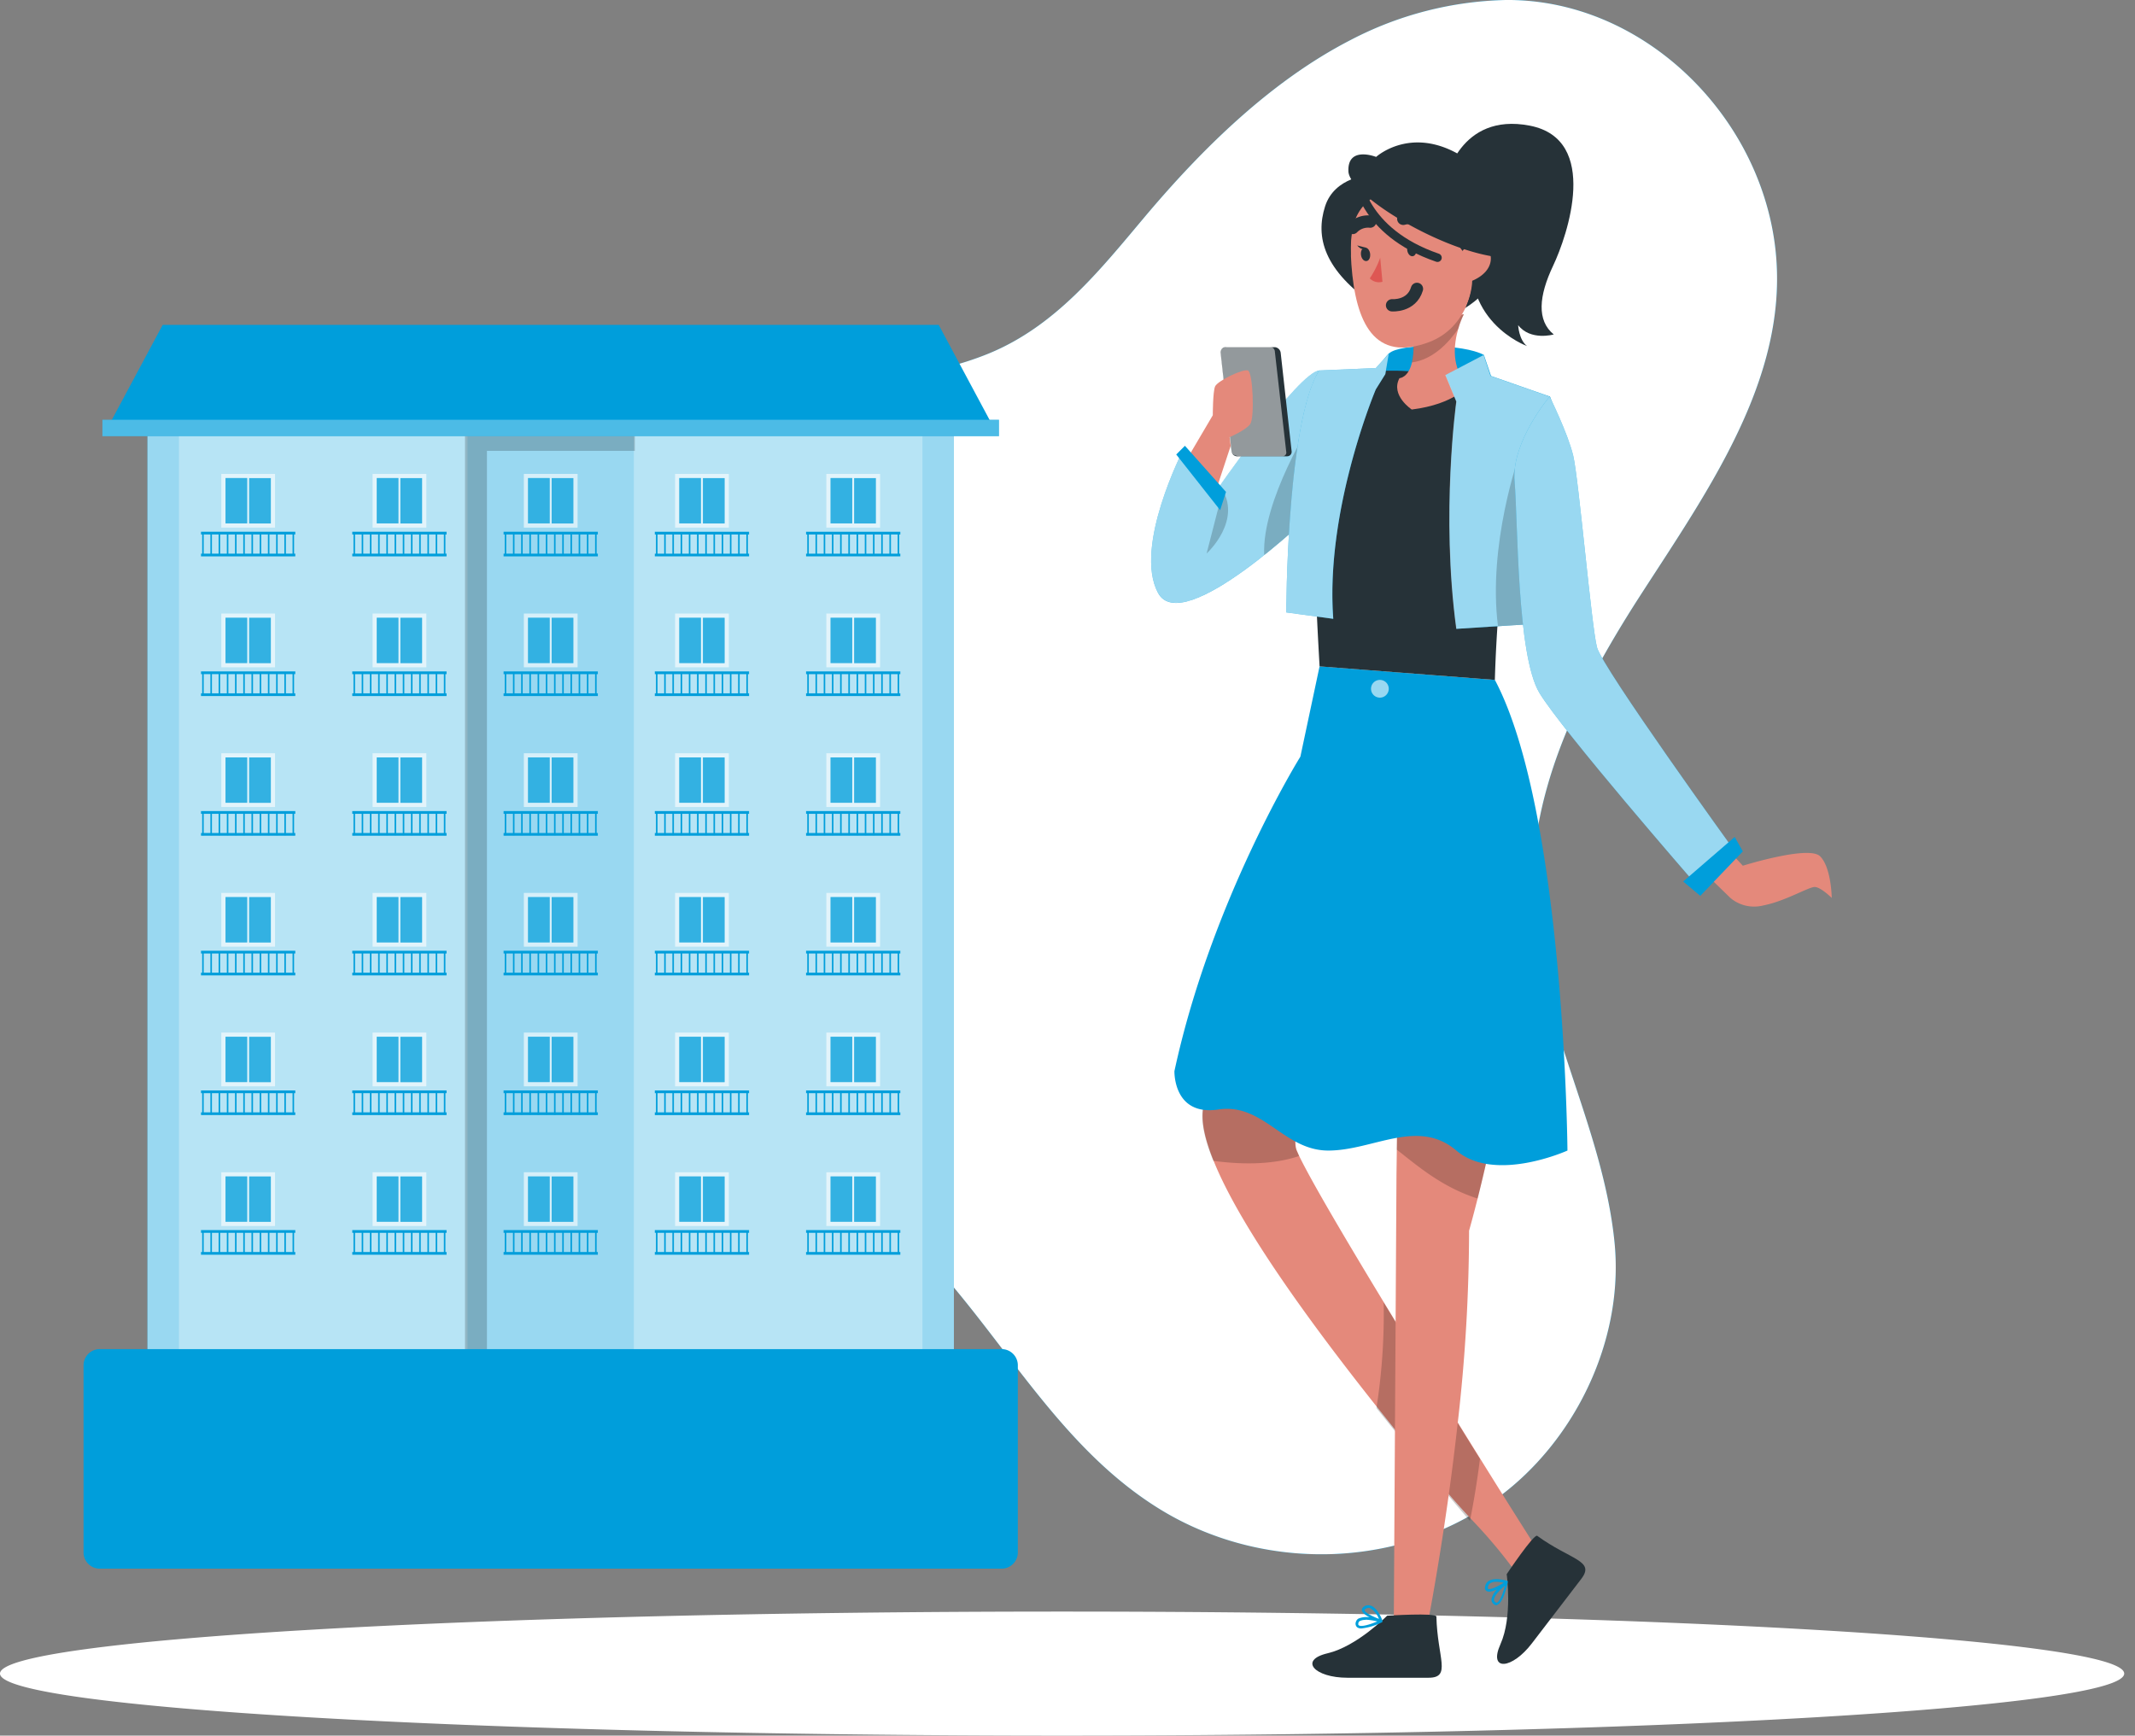
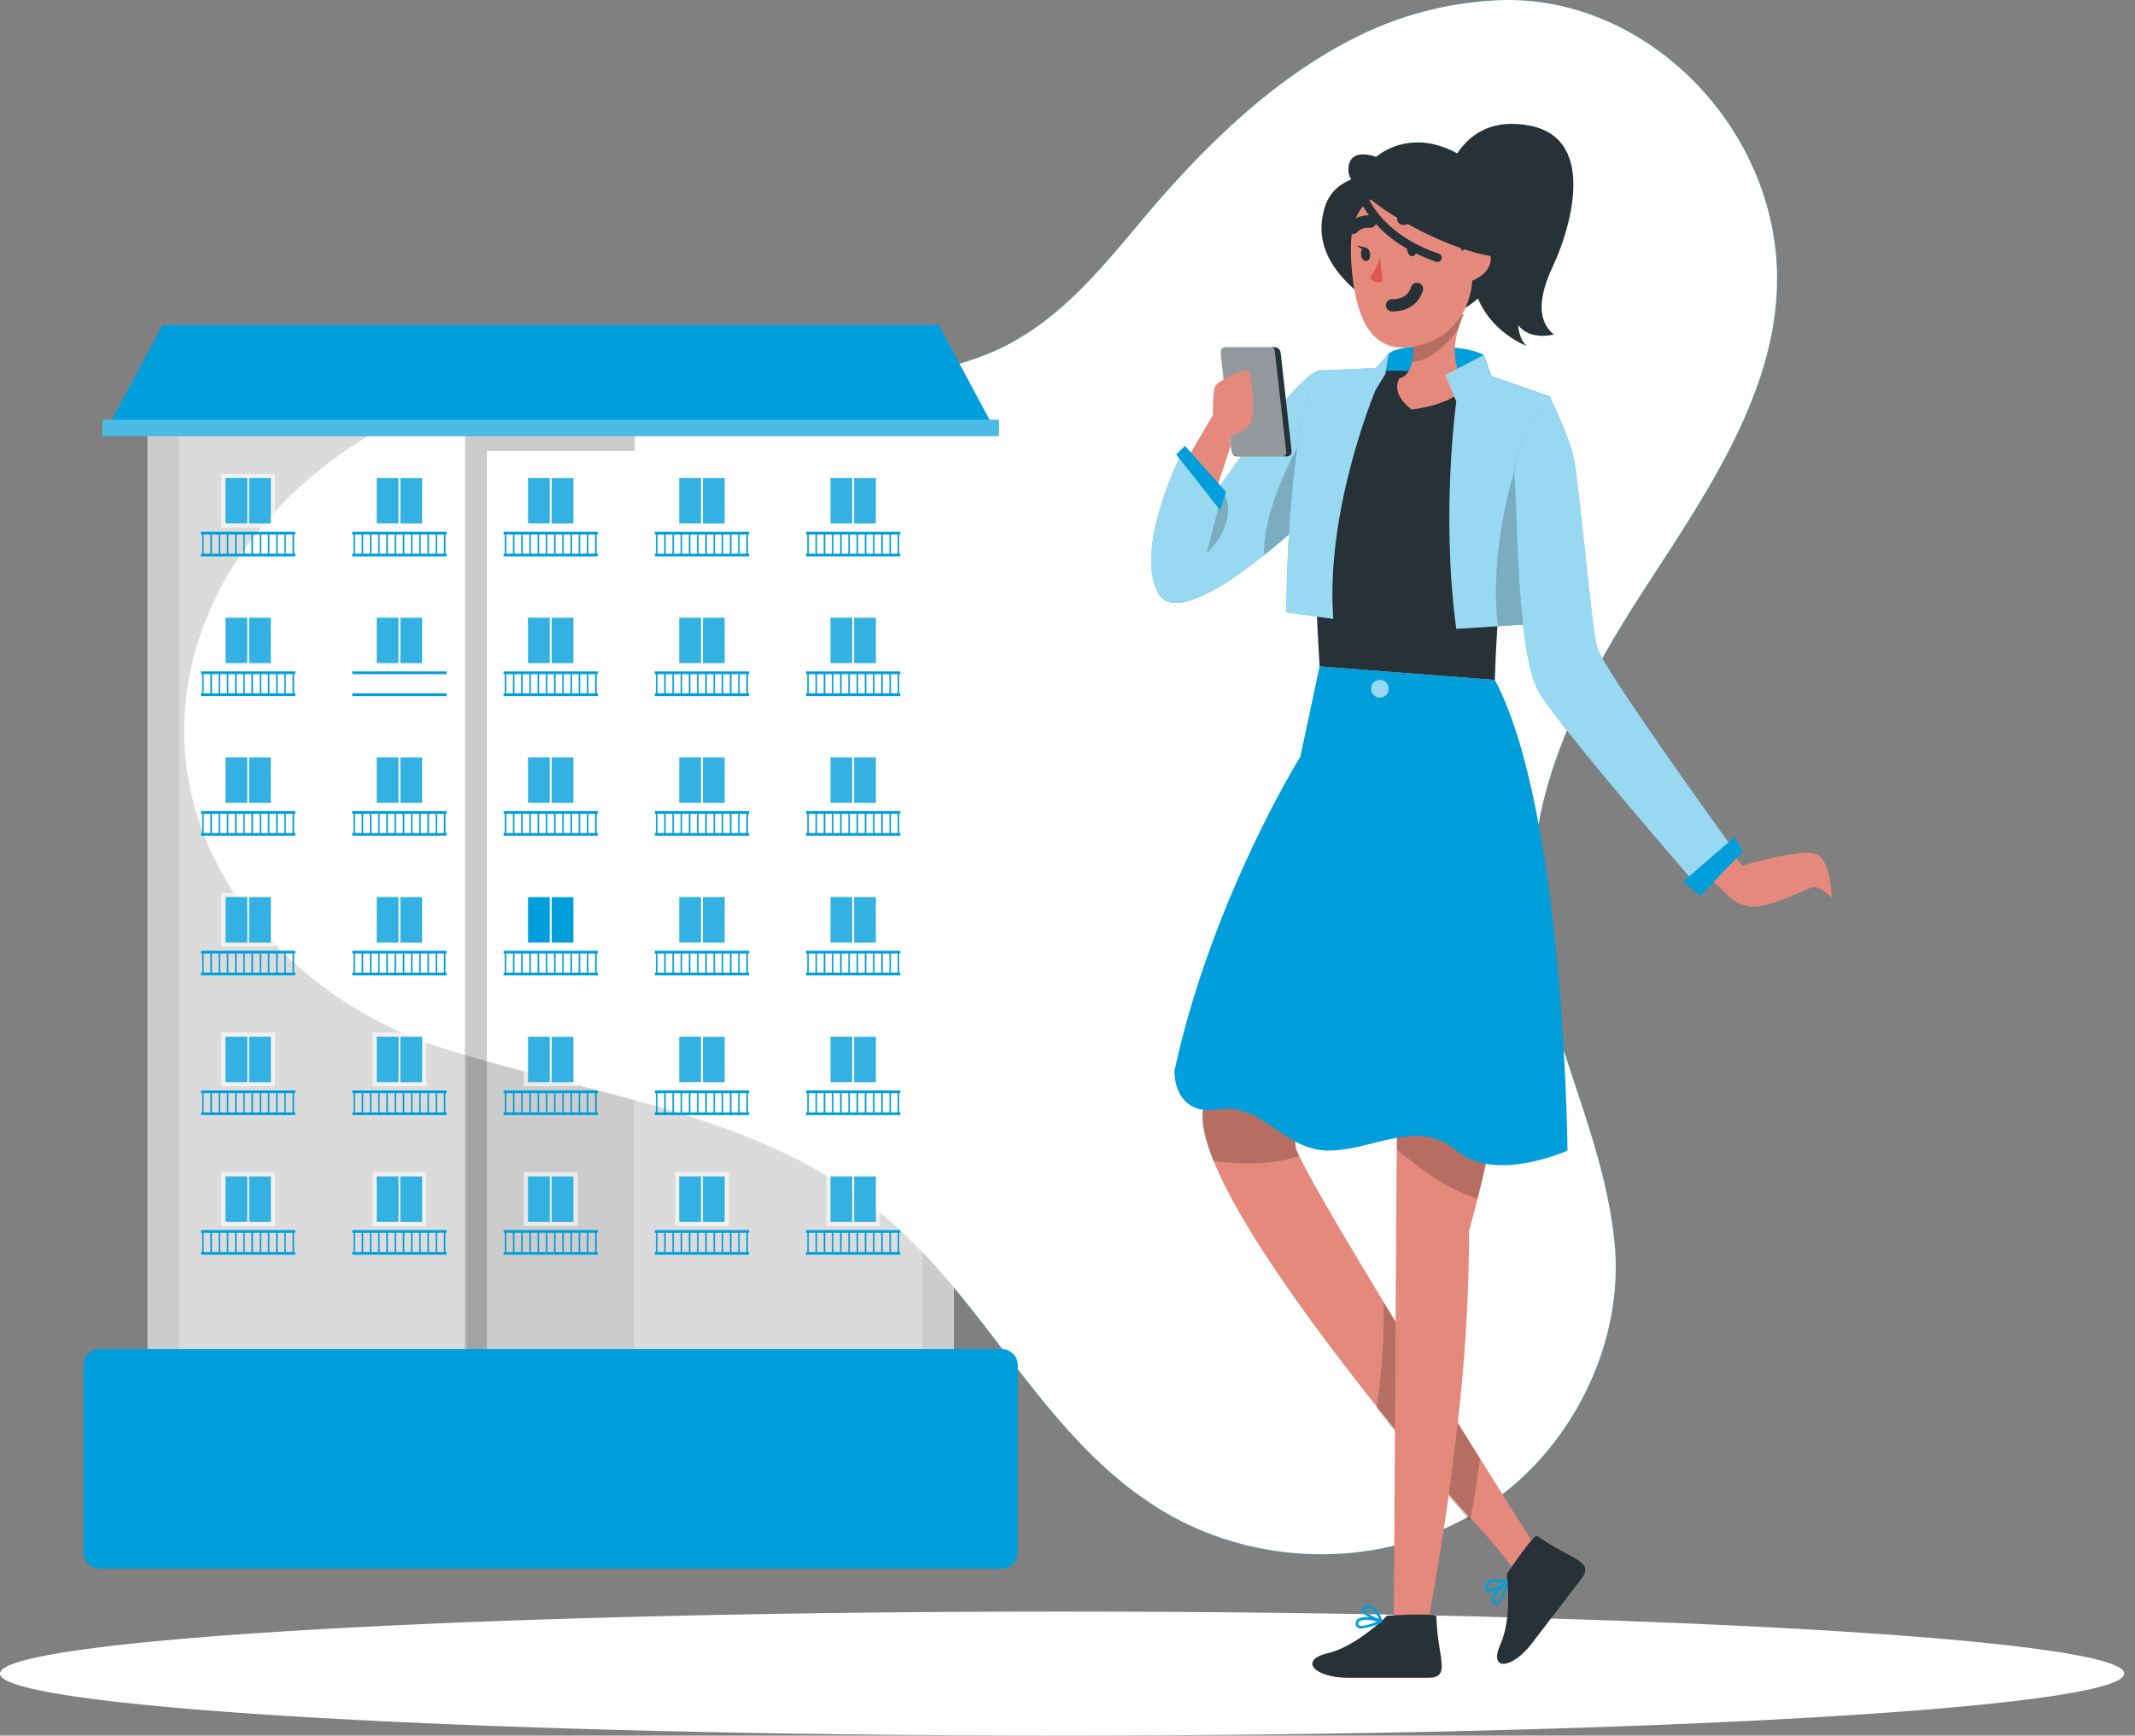
<svg xmlns="http://www.w3.org/2000/svg" width="123" height="100" fill="none">
  <rect width="100%" height="100%" fill="#808080" stroke="none" />
  <path d="M86.751 0c6.628-.056 12.517 4.69 14.707 10.816 3.178 8.89-2.525 16.6-7.107 23.725-3.434 5.365-6.454 11.384-6.025 17.916.433 6.627 4.033 12.542 4.69 19.131.52 5.226-1.894 10.651-5.864 14.025-5.617 4.775-14.053 5.185-20.292 1.366-6.858-4.197-10.023-12.13-16.167-17.108-7.259-5.885-16.802-6.75-25.402-9.552-7.732-2.525-14.517-9.408-14.675-17.894-.132-7.754 5.03-14.347 11.64-17.894 7.371-3.954 15.778-2.77 23.779-2.607 3.575.073 7.504-.148 10.944-1.562 3.825-1.578 6.356-4.753 8.937-7.826C69.226 8.597 73.2 4.674 77.82 2.3A20.226 20.226 0 0186.751 0z" fill="#009EDB" />
  <path d="M86.751 0c6.628-.056 12.517 4.69 14.707 10.816 3.178 8.89-2.525 16.6-7.107 23.725-3.434 5.365-6.454 11.384-6.025 17.916.433 6.627 4.033 12.542 4.69 19.131.52 5.226-1.894 10.651-5.864 14.025-5.617 4.775-14.053 5.185-20.292 1.366-6.858-4.197-10.023-12.13-16.167-17.108-7.259-5.885-16.802-6.75-25.402-9.552-7.732-2.525-14.517-9.408-14.675-17.894-.132-7.754 5.03-14.347 11.64-17.894 7.371-3.954 15.778-2.77 23.779-2.607 3.575.073 7.504-.148 10.944-1.562 3.825-1.578 6.356-4.753 8.937-7.826C69.226 8.597 73.2 4.674 77.82 2.3A20.226 20.226 0 0186.751 0zM61.189 100c33.794 0 61.189-1.6 61.189-3.573 0-1.973-27.395-3.572-61.189-3.572S0 94.455 0 96.427C0 98.4 27.395 100 61.189 100z" fill="#fff" />
-   <path d="M54.956 22.801H8.496v60.192h46.46V22.801z" fill="#009EDB" />
  <path opacity=".6" d="M54.956 22.801H8.496v60.192h46.46V22.801z" fill="#fff" />
  <path opacity=".3" d="M26.933 22.716H10.31v56.49h16.622v-56.49zm26.209 0H36.519v56.49h16.623v-56.49z" fill="#fff" />
  <path opacity=".6" d="M50.702 27.305h-3.096V30.4h3.096v-3.096z" fill="#fff" />
  <path d="M49.099 27.544h-1.25v2.613h1.25v-2.613zm1.36.004h-1.25v2.613h1.25v-2.613z" fill="#009EDB" />
  <path opacity=".2" d="M49.099 27.544h-1.25v2.613h1.25v-2.613zm1.361.004h-1.25v2.613h1.25v-2.613z" fill="#fff" />
  <path d="M46.596 30.716h-.088v1.313h.088v-1.313zm.474 0h-.089v1.313h.088v-1.313zm.473 0h-.088v1.313h.088v-1.313zm.473 0h-.088v1.313h.088v-1.313zm.474 0h-.09v1.313h.089v-1.313zm.473 0h-.089v1.313h.089v-1.313zm.474 0h-.089v1.313h.089v-1.313zm.473 0h-.089v1.313h.089v-1.313zm.473 0h-.088v1.313h.088v-1.313zm.474 0h-.088v1.313h.088v-1.313zm.473 0h-.088v1.313h.088v-1.313zm.474 0h-.089v1.313h.089v-1.313z" fill="#009EDB" />
  <path d="M51.87 30.637h-5.431v.158h5.43v-.158zm0 1.263h-5.431v.157h5.43V31.9z" fill="#009EDB" />
  <path opacity=".6" d="M50.702 35.352h-3.096v3.096h3.096v-3.096z" fill="#fff" />
  <path d="M49.099 35.592h-1.25v2.613h1.25v-2.613zm1.36.003h-1.25v2.613h1.25v-2.613z" fill="#009EDB" />
  <path opacity=".2" d="M49.099 35.592h-1.25v2.613h1.25v-2.613zm1.361.003h-1.25v2.613h1.25v-2.613z" fill="#fff" />
  <path d="M46.596 38.764h-.088v1.313h.088v-1.313zm.474 0h-.089v1.313h.088v-1.313zm.473 0h-.088v1.313h.088v-1.313zm.473 0h-.088v1.313h.088v-1.313zm.474 0h-.09v1.313h.089v-1.313zm.473 0h-.089v1.313h.089v-1.313zm.474 0h-.089v1.313h.089v-1.313zm.473 0h-.089v1.313h.089v-1.313zm.473 0h-.088v1.313h.088v-1.313zm.474 0h-.088v1.313h.088v-1.313zm.473 0h-.088v1.313h.088v-1.313zm.474 0h-.089v1.313h.089v-1.313z" fill="#009EDB" />
  <path d="M51.87 38.685h-5.431v.158h5.43v-.158zm0 1.262h-5.431v.158h5.43v-.158z" fill="#009EDB" />
  <path opacity=".6" d="M50.702 43.4h-3.096v3.096h3.096V43.4z" fill="#fff" />
  <path d="M49.099 43.64h-1.25v2.613h1.25V43.64zm1.36.003h-1.25v2.613h1.25v-2.613z" fill="#009EDB" />
  <path opacity=".2" d="M49.099 43.64h-1.25v2.613h1.25V43.64zm1.361.003h-1.25v2.613h1.25v-2.613z" fill="#fff" />
  <path d="M46.596 46.811h-.088v1.313h.088V46.81zm.474 0h-.089v1.313h.088V46.81zm.473 0h-.088v1.313h.088V46.81zm.473 0h-.088v1.313h.088V46.81zm.474 0h-.09v1.313h.089V46.81zm.473 0h-.089v1.313h.089V46.81zm.474 0h-.089v1.313h.089V46.81zm.473 0h-.089v1.313h.089V46.81zm.473 0h-.088v1.313h.088V46.81zm.474 0h-.088v1.313h.088V46.81zm.473 0h-.088v1.313h.088V46.81zm.474 0h-.089v1.313h.089V46.81z" fill="#009EDB" />
  <path d="M51.87 46.732h-5.431v.158h5.43v-.158zm0 1.263h-5.431v.157h5.43v-.157z" fill="#009EDB" />
  <path opacity=".6" d="M50.702 51.447h-3.096v3.096h3.096v-3.096z" fill="#fff" />
  <path d="M49.099 51.687h-1.25V54.3h1.25v-2.613zm1.36.003h-1.25v2.613h1.25V51.69z" fill="#009EDB" />
  <path opacity=".2" d="M49.099 51.687h-1.25V54.3h1.25v-2.613zm1.361.003h-1.25v2.613h1.25V51.69z" fill="#fff" />
  <path d="M46.596 54.859h-.088v1.313h.088v-1.313zm.474 0h-.089v1.313h.088v-1.313zm.473 0h-.088v1.313h.088v-1.313zm.473 0h-.088v1.313h.088v-1.313zm.474 0h-.09v1.313h.089v-1.313zm.473 0h-.089v1.313h.089v-1.313zm.474 0h-.089v1.313h.089v-1.313zm.473 0h-.089v1.313h.089v-1.313zm.473 0h-.088v1.313h.088v-1.313zm.474 0h-.088v1.313h.088v-1.313zm.473 0h-.088v1.313h.088v-1.313zm.474 0h-.089v1.313h.089v-1.313z" fill="#009EDB" />
  <path d="M51.87 54.78h-5.431v.158h5.43v-.158zm0 1.262h-5.431v.158h5.43v-.158z" fill="#009EDB" />
  <path opacity=".6" d="M50.702 59.495h-3.096v3.096h3.096v-3.096z" fill="#fff" />
  <path d="M49.099 59.734h-1.25v2.613h1.25v-2.613zm1.36.004h-1.25v2.613h1.25v-2.613z" fill="#009EDB" />
  <path opacity=".2" d="M49.099 59.734h-1.25v2.613h1.25v-2.613zm1.361.003h-1.25v2.613h1.25v-2.613z" fill="#fff" />
  <path d="M46.596 62.906h-.088v1.313h.088v-1.313zm.474 0h-.089v1.313h.088v-1.313zm.473 0h-.088v1.313h.088v-1.313zm.473 0h-.088v1.313h.088v-1.313zm.474 0h-.09v1.313h.089v-1.313zm.473 0h-.089v1.313h.089v-1.313zm.474 0h-.089v1.313h.089v-1.313zm.473 0h-.089v1.313h.089v-1.313zm.473 0h-.088v1.313h.088v-1.313zm.474 0h-.088v1.313h.088v-1.313zm.473 0h-.088v1.313h.088v-1.313zm.474 0h-.089v1.313h.089v-1.313z" fill="#009EDB" />
  <path d="M51.87 62.827h-5.431v.158h5.43v-.158zm0 1.263h-5.431v.157h5.43v-.158z" fill="#009EDB" />
  <path opacity=".6" d="M50.702 67.542h-3.096v3.096h3.096v-3.096z" fill="#fff" />
  <path d="M49.099 67.782h-1.25v2.613h1.25v-2.613zm1.36.003h-1.25v2.613h1.25v-2.613z" fill="#009EDB" />
  <path opacity=".2" d="M49.099 67.782h-1.25v2.613h1.25v-2.613zm1.361.003h-1.25v2.613h1.25v-2.613z" fill="#fff" />
  <path d="M46.596 70.954h-.088v1.312h.088v-1.312zm.474 0h-.089v1.312h.088v-1.312zm.473 0h-.088v1.312h.088v-1.312zm.473 0h-.088v1.312h.088v-1.312zm.474 0h-.09v1.312h.089v-1.312zm.473 0h-.089v1.312h.089v-1.312zm.474 0h-.089v1.312h.089v-1.312zm.473 0h-.089v1.312h.089v-1.312zm.473 0h-.088v1.312h.088v-1.312zm.474 0h-.088v1.312h.088v-1.312zm.473 0h-.088v1.312h.088v-1.312zm.474 0h-.089v1.312h.089v-1.312z" fill="#009EDB" />
  <path d="M51.87 70.874h-5.431v.158h5.43v-.157zm0 1.263h-5.431v.158h5.43v-.158z" fill="#009EDB" />
  <path opacity=".6" d="M41.989 27.305h-3.096V30.4h3.096v-3.096z" fill="#fff" />
  <path d="M40.383 27.544h-1.25v2.613h1.25v-2.613zm1.363.004h-1.25v2.613h1.25v-2.613z" fill="#009EDB" />
  <path opacity=".2" d="M40.383 27.544h-1.25v2.613h1.25v-2.613zm1.363.004h-1.25v2.613h1.25v-2.613z" fill="#fff" />
  <path d="M37.88 30.716h-.089v1.313h.089v-1.313zm.473 0h-.088v1.313h.088v-1.313zm.473 0h-.088v1.313h.088v-1.313zm.474 0h-.089v1.313h.089v-1.313zm.473 0h-.088v1.313h.088v-1.313zm.474 0h-.089v1.313h.089v-1.313zm.473 0h-.089v1.313h.089v-1.313zm.473 0h-.088v1.313h.088v-1.313zm.474 0h-.088v1.313h.088v-1.313zm.473 0h-.088v1.313h.088v-1.313zm.474 0h-.089v1.313h.089v-1.313zm.473 0h-.089v1.313h.089v-1.313z" fill="#009EDB" />
  <path d="M43.156 30.637h-5.431v.158h5.43v-.158zm0 1.263h-5.431v.157h5.43V31.9z" fill="#009EDB" />
  <path opacity=".6" d="M41.989 35.352h-3.096v3.096h3.096v-3.096z" fill="#fff" />
  <path d="M40.383 35.592h-1.25v2.613h1.25v-2.613zm1.363.003h-1.25v2.613h1.25v-2.613z" fill="#009EDB" />
  <path opacity=".2" d="M40.383 35.592h-1.25v2.613h1.25v-2.613zm1.363.003h-1.25v2.613h1.25v-2.613z" fill="#fff" />
  <path d="M37.88 38.764h-.089v1.313h.089v-1.313zm.473 0h-.088v1.313h.088v-1.313zm.473 0h-.088v1.313h.088v-1.313zm.474 0h-.089v1.313h.089v-1.313zm.473 0h-.088v1.313h.088v-1.313zm.474 0h-.089v1.313h.089v-1.313zm.473 0h-.089v1.313h.089v-1.313zm.473 0h-.088v1.313h.088v-1.313zm.474 0h-.088v1.313h.088v-1.313zm.473 0h-.088v1.313h.088v-1.313zm.474 0h-.089v1.313h.089v-1.313zm.473 0h-.089v1.313h.089v-1.313z" fill="#009EDB" />
  <path d="M43.156 38.685h-5.431v.158h5.43v-.158zm0 1.262h-5.431v.158h5.43v-.158z" fill="#009EDB" />
  <path opacity=".6" d="M41.989 43.4h-3.096v3.096h3.096V43.4z" fill="#fff" />
  <path d="M40.383 43.64h-1.25v2.613h1.25V43.64zm1.363.003h-1.25v2.613h1.25v-2.613z" fill="#009EDB" />
  <path opacity=".2" d="M40.383 43.64h-1.25v2.613h1.25V43.64zm1.363.003h-1.25v2.613h1.25v-2.613z" fill="#fff" />
  <path d="M37.88 46.811h-.089v1.313h.089V46.81zm.473 0h-.088v1.313h.088V46.81zm.473 0h-.088v1.313h.088V46.81zm.474 0h-.089v1.313h.089V46.81zm.473 0h-.088v1.313h.088V46.81zm.474 0h-.089v1.313h.089V46.81zm.473 0h-.089v1.313h.089V46.81zm.473 0h-.088v1.313h.088V46.81zm.474 0h-.088v1.313h.088V46.81zm.473 0h-.088v1.313h.088V46.81zm.474 0h-.089v1.313h.089V46.81zm.473 0h-.089v1.313h.089V46.81z" fill="#009EDB" />
  <path d="M43.156 46.732h-5.431v.158h5.43v-.158zm0 1.263h-5.431v.157h5.43v-.157z" fill="#009EDB" />
  <path opacity=".6" d="M41.989 51.447h-3.096v3.096h3.096v-3.096z" fill="#fff" />
  <path d="M40.383 51.687h-1.25V54.3h1.25v-2.613zm1.363.003h-1.25v2.613h1.25V51.69z" fill="#009EDB" />
  <path opacity=".2" d="M40.383 51.687h-1.25V54.3h1.25v-2.613zm1.363.003h-1.25v2.613h1.25V51.69z" fill="#fff" />
  <path d="M37.88 54.859h-.089v1.313h.089v-1.313zm.473 0h-.088v1.313h.088v-1.313zm.473 0h-.088v1.313h.088v-1.313zm.474 0h-.089v1.313h.089v-1.313zm.473 0h-.088v1.313h.088v-1.313zm.474 0h-.089v1.313h.089v-1.313zm.473 0h-.089v1.313h.089v-1.313zm.473 0h-.088v1.313h.088v-1.313zm.474 0h-.088v1.313h.088v-1.313zm.473 0h-.088v1.313h.088v-1.313zm.474 0h-.089v1.313h.089v-1.313zm.473 0h-.089v1.313h.089v-1.313z" fill="#009EDB" />
  <path d="M43.156 54.78h-5.431v.158h5.43v-.158zm0 1.262h-5.431v.158h5.43v-.158z" fill="#009EDB" />
  <path opacity=".6" d="M41.989 59.495h-3.096v3.096h3.096v-3.096z" fill="#fff" />
  <path d="M40.383 59.734h-1.25v2.613h1.25v-2.613zm1.363.004h-1.25v2.613h1.25v-2.613z" fill="#009EDB" />
  <path opacity=".2" d="M40.383 59.734h-1.25v2.613h1.25v-2.613zm1.363.003h-1.25v2.613h1.25v-2.613z" fill="#fff" />
  <path d="M37.88 62.906h-.089v1.313h.089v-1.313zm.473 0h-.088v1.313h.088v-1.313zm.473 0h-.088v1.313h.088v-1.313zm.474 0h-.089v1.313h.089v-1.313zm.473 0h-.088v1.313h.088v-1.313zm.474 0h-.089v1.313h.089v-1.313zm.473 0h-.089v1.313h.089v-1.313zm.473 0h-.088v1.313h.088v-1.313zm.474 0h-.088v1.313h.088v-1.313zm.473 0h-.088v1.313h.088v-1.313zm.474 0h-.089v1.313h.089v-1.313zm.473 0h-.089v1.313h.089v-1.313z" fill="#009EDB" />
  <path d="M43.156 62.827h-5.431v.158h5.43v-.158zm0 1.263h-5.431v.157h5.43v-.158z" fill="#009EDB" />
  <path opacity=".6" d="M41.989 67.542h-3.096v3.096h3.096v-3.096z" fill="#fff" />
  <path d="M40.383 67.782h-1.25v2.613h1.25v-2.613zm1.363.003h-1.25v2.613h1.25v-2.613z" fill="#009EDB" />
  <path opacity=".2" d="M40.383 67.782h-1.25v2.613h1.25v-2.613zm1.363.003h-1.25v2.613h1.25v-2.613z" fill="#fff" />
  <path d="M37.88 70.954h-.089v1.312h.089v-1.312zm.473 0h-.088v1.312h.088v-1.312zm.473 0h-.088v1.312h.088v-1.312zm.474 0h-.089v1.312h.089v-1.312zm.473 0h-.088v1.312h.088v-1.312zm.474 0h-.089v1.312h.089v-1.312zm.473 0h-.089v1.312h.089v-1.312zm.473 0h-.088v1.312h.088v-1.312zm.474 0h-.088v1.312h.088v-1.312zm.473 0h-.088v1.312h.088v-1.312zm.474 0h-.089v1.312h.089v-1.312zm.473 0h-.089v1.312h.089v-1.312z" fill="#009EDB" />
  <path d="M43.156 70.874h-5.431v.158h5.43v-.157zm0 1.263h-5.431v.158h5.43v-.158z" fill="#009EDB" />
  <path opacity=".6" d="M33.276 27.305H30.18V30.4h3.096v-3.096z" fill="#fff" />
  <path d="M31.67 27.544h-1.25v2.613h1.25v-2.613zm1.362.004h-1.25v2.613h1.25v-2.613z" fill="#009EDB" />
  <path opacity=".2" d="M31.67 27.544h-1.25v2.613h1.25v-2.613zm1.362.004h-1.25v2.613h1.25v-2.613z" fill="#fff" />
  <path d="M29.166 30.716h-.088v1.313h.088v-1.313zm.474 0h-.088v1.313h.088v-1.313zm.473 0h-.088v1.313h.088v-1.313zm.473 0h-.088v1.313h.088v-1.313zm.474 0h-.088v1.313h.088v-1.313zm.473 0h-.088v1.313h.088v-1.313zm.474 0h-.088v1.313h.088v-1.313zm.473 0h-.088v1.313h.088v-1.313zm.474 0h-.089v1.313h.089v-1.313zm.473 0h-.089v1.313h.089v-1.313zm.473 0h-.088v1.313h.088v-1.313zm.473 0h-.088v1.313h.089v-1.313z" fill="#009EDB" />
  <path d="M34.443 30.637h-5.431v.158h5.431v-.158zm0 1.263h-5.431v.157h5.431V31.9z" fill="#009EDB" />
  <path opacity=".6" d="M33.276 35.352H30.18v3.096h3.096v-3.096z" fill="#fff" />
  <path d="M31.67 35.592h-1.25v2.613h1.25v-2.613zm1.362.003h-1.25v2.613h1.25v-2.613z" fill="#009EDB" />
  <path opacity=".2" d="M31.67 35.592h-1.25v2.613h1.25v-2.613zm1.362.003h-1.25v2.613h1.25v-2.613z" fill="#fff" />
  <path d="M29.166 38.764h-.088v1.313h.088v-1.313zm.474 0h-.088v1.313h.088v-1.313zm.473 0h-.088v1.313h.088v-1.313zm.473 0h-.088v1.313h.088v-1.313zm.474 0h-.088v1.313h.088v-1.313zm.473 0h-.088v1.313h.088v-1.313zm.474 0h-.088v1.313h.088v-1.313zm.473 0h-.088v1.313h.088v-1.313zm.474 0h-.089v1.313h.089v-1.313zm.473 0h-.089v1.313h.089v-1.313zm.473 0h-.088v1.313h.088v-1.313zm.473 0h-.088v1.313h.089v-1.313z" fill="#009EDB" />
  <path d="M34.443 38.685h-5.431v.158h5.431v-.158zm0 1.262h-5.431v.158h5.431v-.158z" fill="#009EDB" />
  <path opacity=".6" d="M33.276 43.4H30.18v3.096h3.096V43.4z" fill="#fff" />
  <path d="M31.67 43.64h-1.25v2.613h1.25V43.64zm1.362.003h-1.25v2.613h1.25v-2.613z" fill="#009EDB" />
  <path opacity=".2" d="M31.67 43.64h-1.25v2.613h1.25V43.64zm1.362.003h-1.25v2.613h1.25v-2.613z" fill="#fff" />
  <path d="M29.166 46.811h-.088v1.313h.088V46.81zm.474 0h-.088v1.313h.088V46.81zm.473 0h-.088v1.313h.088V46.81zm.473 0h-.088v1.313h.088V46.81zm.474 0h-.088v1.313h.088V46.81zm.473 0h-.088v1.313h.088V46.81zm.474 0h-.088v1.313h.088V46.81zm.473 0h-.088v1.313h.088V46.81zm.474 0h-.089v1.313h.089V46.81zm.473 0h-.089v1.313h.089V46.81zm.473 0h-.088v1.313h.088V46.81zm.473 0h-.088v1.313h.089V46.81z" fill="#009EDB" />
  <path d="M34.443 46.732h-5.431v.158h5.431v-.158zm0 1.263h-5.431v.157h5.431v-.157z" fill="#009EDB" />
  <path opacity=".6" d="M33.276 51.447H30.18v3.096h3.096v-3.096z" fill="#fff" />
  <path d="M31.67 51.687h-1.25V54.3h1.25v-2.613zm1.362.003h-1.25v2.613h1.25V51.69z" fill="#009EDB" />
-   <path opacity=".2" d="M31.67 51.687h-1.25V54.3h1.25v-2.613zm1.362.003h-1.25v2.613h1.25V51.69z" fill="#fff" />
  <path d="M29.166 54.859h-.088v1.313h.088v-1.313zm.474 0h-.088v1.313h.088v-1.313zm.473 0h-.088v1.313h.088v-1.313zm.473 0h-.088v1.313h.088v-1.313zm.474 0h-.088v1.313h.088v-1.313zm.473 0h-.088v1.313h.088v-1.313zm.474 0h-.088v1.313h.088v-1.313zm.473 0h-.088v1.313h.088v-1.313zm.474 0h-.089v1.313h.089v-1.313zm.473 0h-.089v1.313h.089v-1.313zm.473 0h-.088v1.313h.088v-1.313zm.473 0h-.088v1.313h.089v-1.313z" fill="#009EDB" />
  <path d="M34.443 54.78h-5.431v.158h5.431v-.158zm0 1.262h-5.431v.158h5.431v-.158z" fill="#009EDB" />
  <path opacity=".6" d="M33.276 59.495H30.18v3.096h3.096v-3.096z" fill="#fff" />
  <path d="M31.67 59.734h-1.25v2.613h1.25v-2.613zm1.362.004h-1.25v2.613h1.25v-2.613z" fill="#009EDB" />
  <path opacity=".2" d="M31.67 59.734h-1.25v2.613h1.25v-2.613zm1.362.003h-1.25v2.613h1.25v-2.613z" fill="#fff" />
  <path d="M29.166 62.906h-.088v1.313h.088v-1.313zm.474 0h-.088v1.313h.088v-1.313zm.473 0h-.088v1.313h.088v-1.313zm.473 0h-.088v1.313h.088v-1.313zm.474 0h-.088v1.313h.088v-1.313zm.473 0h-.088v1.313h.088v-1.313zm.474 0h-.088v1.313h.088v-1.313zm.473 0h-.088v1.313h.088v-1.313zm.474 0h-.089v1.313h.089v-1.313zm.473 0h-.089v1.313h.089v-1.313zm.473 0h-.088v1.313h.088v-1.313zm.473 0h-.088v1.313h.089v-1.313z" fill="#009EDB" />
  <path d="M34.443 62.827h-5.431v.158h5.431v-.158zm0 1.263h-5.431v.157h5.431v-.158z" fill="#009EDB" />
  <path opacity=".6" d="M33.276 67.542H30.18v3.096h3.096v-3.096z" fill="#fff" />
  <path d="M31.67 67.782h-1.25v2.613h1.25v-2.613zm1.362.003h-1.25v2.613h1.25v-2.613z" fill="#009EDB" />
  <path opacity=".2" d="M31.67 67.782h-1.25v2.613h1.25v-2.613zm1.362.003h-1.25v2.613h1.25v-2.613z" fill="#fff" />
  <path d="M29.166 70.954h-.088v1.312h.088v-1.312zm.474 0h-.088v1.312h.088v-1.312zm.473 0h-.088v1.312h.088v-1.312zm.473 0h-.088v1.312h.088v-1.312zm.474 0h-.088v1.312h.088v-1.312zm.473 0h-.088v1.312h.088v-1.312zm.474 0h-.088v1.312h.088v-1.312zm.473 0h-.088v1.312h.088v-1.312zm.474 0h-.089v1.312h.089v-1.312zm.473 0h-.089v1.312h.089v-1.312zm.473 0h-.088v1.312h.088v-1.312zm.473 0h-.088v1.312h.089v-1.312z" fill="#009EDB" />
  <path d="M34.443 70.874h-5.431v.158h5.431v-.157zm0 1.263h-5.431v.158h5.431v-.158z" fill="#009EDB" />
  <path opacity=".6" d="M24.562 27.305h-3.096V30.4h3.096v-3.096z" fill="#fff" />
  <path d="M22.955 27.544h-1.25v2.613h1.25v-2.613zm1.361.004h-1.25v2.613h1.25v-2.613z" fill="#009EDB" />
  <path opacity=".2" d="M22.955 27.544h-1.25v2.613h1.25v-2.613zm1.361.004h-1.25v2.613h1.25v-2.613z" fill="#fff" />
  <path d="M20.453 30.716h-.088v1.313h.088v-1.313zm.473 0h-.088v1.313h.088v-1.313zm.474 0h-.088v1.313h.088v-1.313zm.473 0h-.088v1.313h.088v-1.313zm.473 0h-.088v1.313h.088v-1.313zm.474 0h-.089v1.313h.089v-1.313zm.473 0h-.088v1.313h.088v-1.313zm.474 0h-.089v1.313h.089v-1.313zm.473 0h-.089v1.313h.089v-1.313zm.473 0h-.088v1.313h.088v-1.313zm.474 0h-.088v1.313h.088v-1.313zm.473 0h-.088v1.313h.089v-1.313z" fill="#009EDB" />
  <path d="M25.727 30.637h-5.432v.158h5.432v-.158zm0 1.263h-5.432v.157h5.432V31.9z" fill="#009EDB" />
  <path opacity=".6" d="M24.562 35.352h-3.096v3.096h3.096v-3.096z" fill="#fff" />
  <path d="M22.955 35.592h-1.25v2.613h1.25v-2.613zm1.361.003h-1.25v2.613h1.25v-2.613z" fill="#009EDB" />
  <path opacity=".2" d="M22.955 35.592h-1.25v2.613h1.25v-2.613zm1.361.003h-1.25v2.613h1.25v-2.613z" fill="#fff" />
-   <path d="M20.453 38.764h-.088v1.313h.088v-1.313zm.473 0h-.088v1.313h.088v-1.313zm.474 0h-.088v1.313h.088v-1.313zm.473 0h-.088v1.313h.088v-1.313zm.473 0h-.088v1.313h.088v-1.313zm.474 0h-.089v1.313h.089v-1.313zm.473 0h-.088v1.313h.088v-1.313zm.474 0h-.089v1.313h.089v-1.313zm.473 0h-.089v1.313h.089v-1.313zm.473 0h-.088v1.313h.088v-1.313zm.474 0h-.088v1.313h.088v-1.313zm.473 0h-.088v1.313h.089v-1.313z" fill="#009EDB" />
  <path d="M25.727 38.685h-5.432v.158h5.432v-.158zm0 1.262h-5.432v.158h5.432v-.158z" fill="#009EDB" />
  <path opacity=".6" d="M24.562 43.4h-3.096v3.096h3.096V43.4z" fill="#fff" />
  <path d="M22.955 43.64h-1.25v2.613h1.25V43.64zm1.361.003h-1.25v2.613h1.25v-2.613z" fill="#009EDB" />
  <path opacity=".2" d="M22.955 43.64h-1.25v2.613h1.25V43.64zm1.361.003h-1.25v2.613h1.25v-2.613z" fill="#fff" />
  <path d="M20.453 46.811h-.088v1.313h.088V46.81zm.473 0h-.088v1.313h.088V46.81zm.474 0h-.088v1.313h.088V46.81zm.473 0h-.088v1.313h.088V46.81zm.473 0h-.088v1.313h.088V46.81zm.474 0h-.089v1.313h.089V46.81zm.473 0h-.088v1.313h.088V46.81zm.474 0h-.089v1.313h.089V46.81zm.473 0h-.089v1.313h.089V46.81zm.473 0h-.088v1.313h.088V46.81zm.474 0h-.088v1.313h.088V46.81zm.473 0h-.088v1.313h.089V46.81z" fill="#009EDB" />
  <path d="M25.727 46.732h-5.432v.158h5.432v-.158zm0 1.263h-5.432v.157h5.432v-.157z" fill="#009EDB" />
  <path opacity=".6" d="M24.562 51.447h-3.096v3.096h3.096v-3.096z" fill="#fff" />
  <path d="M22.955 51.687h-1.25V54.3h1.25v-2.613zm1.361.003h-1.25v2.613h1.25V51.69z" fill="#009EDB" />
  <path opacity=".2" d="M22.955 51.687h-1.25V54.3h1.25v-2.613zm1.361.003h-1.25v2.613h1.25V51.69z" fill="#fff" />
  <path d="M20.453 54.859h-.088v1.313h.088v-1.313zm.473 0h-.088v1.313h.088v-1.313zm.474 0h-.088v1.313h.088v-1.313zm.473 0h-.088v1.313h.088v-1.313zm.473 0h-.088v1.313h.088v-1.313zm.474 0h-.089v1.313h.089v-1.313zm.473 0h-.088v1.313h.088v-1.313zm.474 0h-.089v1.313h.089v-1.313zm.473 0h-.089v1.313h.089v-1.313zm.473 0h-.088v1.313h.088v-1.313zm.474 0h-.088v1.313h.088v-1.313zm.473 0h-.088v1.313h.089v-1.313z" fill="#009EDB" />
  <path d="M25.727 54.78h-5.432v.158h5.432v-.158zm0 1.262h-5.432v.158h5.432v-.158z" fill="#009EDB" />
  <path opacity=".6" d="M24.562 59.495h-3.096v3.096h3.096v-3.096z" fill="#fff" />
  <path d="M22.955 59.734h-1.25v2.613h1.25v-2.613zm1.361.004h-1.25v2.613h1.25v-2.613z" fill="#009EDB" />
  <path opacity=".2" d="M22.955 59.734h-1.25v2.613h1.25v-2.613zm1.361.003h-1.25v2.613h1.25v-2.613z" fill="#fff" />
  <path d="M20.453 62.906h-.088v1.313h.088v-1.313zm.473 0h-.088v1.313h.088v-1.313zm.474 0h-.088v1.313h.088v-1.313zm.473 0h-.088v1.313h.088v-1.313zm.473 0h-.088v1.313h.088v-1.313zm.474 0h-.089v1.313h.089v-1.313zm.473 0h-.088v1.313h.088v-1.313zm.474 0h-.089v1.313h.089v-1.313zm.473 0h-.089v1.313h.089v-1.313zm.473 0h-.088v1.313h.088v-1.313zm.474 0h-.088v1.313h.088v-1.313zm.473 0h-.088v1.313h.089v-1.313z" fill="#009EDB" />
  <path d="M25.727 62.827h-5.432v.158h5.432v-.158zm0 1.263h-5.432v.157h5.432v-.158z" fill="#009EDB" />
  <path opacity=".6" d="M24.562 67.542h-3.096v3.096h3.096v-3.096z" fill="#fff" />
  <path d="M22.955 67.782h-1.25v2.613h1.25v-2.613zm1.361.003h-1.25v2.613h1.25v-2.613z" fill="#009EDB" />
  <path opacity=".2" d="M22.955 67.782h-1.25v2.613h1.25v-2.613zm1.361.003h-1.25v2.613h1.25v-2.613z" fill="#fff" />
  <path d="M20.453 70.954h-.088v1.312h.088v-1.312zm.473 0h-.088v1.312h.088v-1.312zm.474 0h-.088v1.312h.088v-1.312zm.473 0h-.088v1.312h.088v-1.312zm.473 0h-.088v1.312h.088v-1.312zm.474 0h-.089v1.312h.089v-1.312zm.473 0h-.088v1.312h.088v-1.312zm.474 0h-.089v1.312h.089v-1.312zm.473 0h-.089v1.312h.089v-1.312zm.473 0h-.088v1.312h.088v-1.312zm.474 0h-.088v1.312h.088v-1.312zm.473 0h-.088v1.312h.089v-1.312z" fill="#009EDB" />
  <path d="M25.727 70.874h-5.432v.158h5.432v-.157zm0 1.263h-5.432v.158h5.432v-.158z" fill="#009EDB" />
  <path opacity=".6" d="M15.845 27.305H12.75V30.4h3.096v-3.096z" fill="#fff" />
  <path d="M14.242 27.544h-1.25v2.613h1.25v-2.613zm1.361.004h-1.25v2.613h1.25v-2.613z" fill="#009EDB" />
  <path opacity=".2" d="M14.242 27.544h-1.25v2.613h1.25v-2.613zm1.361.004h-1.25v2.613h1.25v-2.613z" fill="#fff" />
  <path d="M11.736 30.716h-.088v1.313h.088v-1.313zm.474 0h-.088v1.313h.088v-1.313zm.473 0h-.088v1.313h.088v-1.313zm.474 0h-.089v1.313h.089v-1.313zm.473 0h-.089v1.313h.089v-1.313zm.474 0h-.089v1.313h.088v-1.313zm.473 0h-.089v1.313h.089v-1.313zm.473 0h-.089v1.313h.089v-1.313zm.473 0h-.088v1.313h.088v-1.313zm.474 0h-.089v1.313h.089v-1.313zm.473 0h-.088v1.313h.088v-1.313zm.473 0h-.088v1.313h.088v-1.313z" fill="#009EDB" />
  <path d="M17.013 30.637H11.58v.158h5.432v-.158zm0 1.263H11.58v.157h5.432V31.9z" fill="#009EDB" />
  <path opacity=".6" d="M15.845 35.352H12.75v3.096h3.096v-3.096z" fill="#fff" />
  <path d="M14.242 35.592h-1.25v2.613h1.25v-2.613zm1.361.003h-1.25v2.613h1.25v-2.613z" fill="#009EDB" />
  <path opacity=".2" d="M14.242 35.592h-1.25v2.613h1.25v-2.613zm1.361.003h-1.25v2.613h1.25v-2.613z" fill="#fff" />
  <path d="M11.736 38.764h-.088v1.313h.088v-1.313zm.474 0h-.088v1.313h.088v-1.313zm.473 0h-.088v1.313h.088v-1.313zm.474 0h-.089v1.313h.089v-1.313zm.473 0h-.089v1.313h.089v-1.313zm.474 0h-.089v1.313h.088v-1.313zm.473 0h-.089v1.313h.089v-1.313zm.473 0h-.089v1.313h.089v-1.313zm.473 0h-.088v1.313h.088v-1.313zm.474 0h-.089v1.313h.089v-1.313zm.473 0h-.088v1.313h.088v-1.313zm.473 0h-.088v1.313h.088v-1.313z" fill="#009EDB" />
  <path d="M17.013 38.685H11.58v.158h5.432v-.158zm0 1.262H11.58v.158h5.432v-.158z" fill="#009EDB" />
  <path opacity=".6" d="M15.845 43.4H12.75v3.096h3.096V43.4z" fill="#fff" />
  <path d="M14.242 43.64h-1.25v2.613h1.25V43.64zm1.361.003h-1.25v2.613h1.25v-2.613z" fill="#009EDB" />
  <path opacity=".2" d="M14.242 43.64h-1.25v2.613h1.25V43.64zm1.361.003h-1.25v2.613h1.25v-2.613z" fill="#fff" />
  <path d="M11.736 46.811h-.088v1.313h.088V46.81zm.474 0h-.088v1.313h.088V46.81zm.473 0h-.088v1.313h.088V46.81zm.474 0h-.089v1.313h.089V46.81zm.473 0h-.089v1.313h.089V46.81zm.474 0h-.089v1.313h.088V46.81zm.473 0h-.089v1.313h.089V46.81zm.473 0h-.089v1.313h.089V46.81zm.473 0h-.088v1.313h.088V46.81zm.474 0h-.089v1.313h.089V46.81zm.473 0h-.088v1.313h.088V46.81zm.473 0h-.088v1.313h.088V46.81z" fill="#009EDB" />
  <path d="M17.013 46.732H11.58v.158h5.432v-.158zm0 1.263H11.58v.157h5.432v-.157z" fill="#009EDB" />
  <path opacity=".6" d="M15.845 51.447H12.75v3.096h3.096v-3.096z" fill="#fff" />
  <path d="M14.242 51.687h-1.25V54.3h1.25v-2.613zm1.361.003h-1.25v2.613h1.25V51.69z" fill="#009EDB" />
  <path opacity=".2" d="M14.242 51.687h-1.25V54.3h1.25v-2.613zm1.361.003h-1.25v2.613h1.25V51.69z" fill="#fff" />
  <path d="M11.736 54.859h-.088v1.313h.088v-1.313zm.474 0h-.088v1.313h.088v-1.313zm.473 0h-.088v1.313h.088v-1.313zm.474 0h-.089v1.313h.089v-1.313zm.473 0h-.089v1.313h.089v-1.313zm.474 0h-.089v1.313h.088v-1.313zm.473 0h-.089v1.313h.089v-1.313zm.473 0h-.089v1.313h.089v-1.313zm.473 0h-.088v1.313h.088v-1.313zm.474 0h-.089v1.313h.089v-1.313zm.473 0h-.088v1.313h.088v-1.313zm.473 0h-.088v1.313h.088v-1.313z" fill="#009EDB" />
  <path d="M17.013 54.78H11.58v.158h5.432v-.158zm0 1.262H11.58v.158h5.432v-.158z" fill="#009EDB" />
  <path opacity=".6" d="M15.845 59.495H12.75v3.096h3.096v-3.096z" fill="#fff" />
  <path d="M14.242 59.734h-1.25v2.613h1.25v-2.613zm1.361.004h-1.25v2.613h1.25v-2.613z" fill="#009EDB" />
  <path opacity=".2" d="M14.242 59.734h-1.25v2.613h1.25v-2.613zm1.361.003h-1.25v2.613h1.25v-2.613z" fill="#fff" />
  <path d="M11.736 62.906h-.088v1.313h.088v-1.313zm.474 0h-.088v1.313h.088v-1.313zm.473 0h-.088v1.313h.088v-1.313zm.474 0h-.089v1.313h.089v-1.313zm.473 0h-.089v1.313h.089v-1.313zm.474 0h-.089v1.313h.088v-1.313zm.473 0h-.089v1.313h.089v-1.313zm.473 0h-.089v1.313h.089v-1.313zm.473 0h-.088v1.313h.088v-1.313zm.474 0h-.089v1.313h.089v-1.313zm.473 0h-.088v1.313h.088v-1.313zm.473 0h-.088v1.313h.088v-1.313z" fill="#009EDB" />
  <path d="M17.013 62.827H11.58v.158h5.432v-.158zm0 1.263H11.58v.157h5.432v-.158z" fill="#009EDB" />
  <path opacity=".6" d="M15.845 67.542H12.75v3.096h3.096v-3.096z" fill="#fff" />
  <path d="M14.242 67.782h-1.25v2.613h1.25v-2.613zm1.361.003h-1.25v2.613h1.25v-2.613z" fill="#009EDB" />
  <path opacity=".2" d="M14.242 67.782h-1.25v2.613h1.25v-2.613zm1.361.003h-1.25v2.613h1.25v-2.613z" fill="#fff" />
  <path d="M11.736 70.954h-.088v1.312h.088v-1.312zm.474 0h-.088v1.312h.088v-1.312zm.473 0h-.088v1.312h.088v-1.312zm.474 0h-.089v1.312h.089v-1.312zm.473 0h-.089v1.312h.089v-1.312zm.474 0h-.089v1.312h.088v-1.312zm.473 0h-.089v1.312h.089v-1.312zm.473 0h-.089v1.312h.089v-1.312zm.473 0h-.088v1.312h.088v-1.312zm.474 0h-.089v1.312h.089v-1.312zm.473 0h-.088v1.312h.088v-1.312zm.473 0h-.088v1.312h.088v-1.312z" fill="#009EDB" />
  <path d="M17.013 70.874H11.58v.158h5.432v-.157zm0 1.263H11.58v.158h5.432v-.158z" fill="#009EDB" />
  <path opacity=".2" d="M36.573 25.976h-8.52v53.019H26.79V22.82h9.783v3.156z" fill="#000" />
  <path d="M57.234 24.61H6.217l3.156-5.892h44.706l3.155 5.892z" fill="#009EDB" />
  <path d="M57.553 24.186H5.901v.947h51.652v-.947z" fill="#009EDB" />
  <path opacity=".3" d="M57.553 24.186H5.901v.947h51.652v-.947z" fill="#fff" />
  <path d="M57.705 77.732H5.747a.934.934 0 00-.934.934v10.78c0 .516.418.935.934.935h51.958a.934.934 0 00.934-.934v-10.78a.934.934 0 00-.934-.935z" fill="#009EDB" />
  <path d="M96.97 49.092l2.721 2.645a2.12 2.12 0 001.894.432c1.243-.236 2.609-1.063 2.96-1.063.35 0 .984.631.984.631s-.022-1.777-.681-2.408c-.66-.631-4.441.552-4.441.552l-1.893-2.05-1.543 1.261zm-8.271 40.392l-1.524.897a29.169 29.169 0 00-2.317-2.746 49.685 49.685 0 01-1.388-1.54 126.711 126.711 0 01-3.106-3.733l-.981-1.228c-3.816-4.8-7.94-10.443-9.468-14.258-.48-1.187-.713-2.193-.609-2.948.316-2.278 1.2-5.709 2.21-9.022 1.54-5.065 3.272-9.865 3.272-9.865l4.257 7.21s-1.306 3.116-2.496 6.432c-1.17 3.257-2.228 6.713-1.837 7.612.038.089.085.193.139.316.707 1.464 2.664 4.781 4.885 8.445l.679 1.114a762.076 762.076 0 003.582 5.813c.448.726.883 1.426 1.297 2.09a554.117 554.117 0 003.405 5.412z" fill="#E4897B" />
  <path opacity=".2" d="M79.298 81.13a232.266 232.266 0 005.387 6.502 49.39 49.39 0 00.577-3.576 898.86 898.86 0 01-5.548-9.016c.04 2.039-.1 4.077-.416 6.09z" fill="#000" />
  <path d="M86.894 60.264c-.527 3.595-1.278 6.852-1.767 8.793-.293 1.164-.492 1.852-.492 1.852a97.351 97.351 0 01-.65 11.046c-.161 1.445-.335 2.84-.515 4.124-.662 4.778-1.36 8.206-1.36 8.206l-1.815-.237.07-11.705.038-6.205.05-8.442.02-1.47.088-6.42.129-9.467 6.312-2.84c.845 3.613.53 8.436-.108 12.765z" fill="#E4897B" />
  <path opacity=".2" d="M74.776 45.037l4.257 7.211s-1.306 3.115-2.496 6.432c-1.17 3.257-2.228 6.712-1.837 7.612l.139.315c-1.578.537-3.437.48-4.939.278-.48-1.187-.713-2.193-.609-2.947.316-2.279 1.2-5.71 2.21-9.023a230.926 230.926 0 013.275-9.878zm12.118 15.227c-.527 3.595-1.278 6.852-1.767 8.793-2.073-.663-3.471-1.894-4.655-2.816l.089-6.419.129-9.467 6.312-2.84c.845 3.597.53 8.42-.108 12.75z" fill="#000" />
  <path d="M76.022 21.346c-1.196.054-5.996 6.997-5.996 6.997l-1.862-2.42s-2.872 5.579-1.452 8.233c1.42 2.654 8.906-4.605 8.906-4.605l.404-8.205z" fill="#009EDB" />
  <path opacity=".6" d="M76.022 21.346l-.278 5.577-.126 2.625s-1.23 1.193-2.786 2.433c-2.285 1.825-5.274 3.75-6.12 2.172-1.42-2.654 1.452-8.234 1.452-8.234l1.862 2.42v-.018c.297-.404 4.825-6.924 5.996-6.975z" fill="#fff" />
  <path opacity=".2" d="M75.745 26.922l-.127 2.626s-1.23 1.193-2.786 2.433c-.149-3.156 2.786-7.744 2.786-7.744l.127 2.686zm-5.719 1.421l.268.514-.78 3.036s2.153-1.96.78-3.878l-.268.328z" fill="#000" />
  <path d="M80.008 20.374c.631-.615 4.33-.564 5.485.08l-.817 3.155-5.328.316s-.42-2.512.66-3.55z" fill="#009EDB" />
  <path d="M88.56 88.49c-.186-.135-1.758 2.21-1.758 2.21s.35 2.452-.36 4.036c-.71 1.584.67 1.448 1.815-.054 1.146-1.502 2.02-2.641 2.84-3.708.82-1.067-.609-1.082-2.537-2.484z" fill="#263238" />
  <path d="M86.219 92.492a.316.316 0 01-.23-.136.316.316 0 01-.06-.236 1.18 1.18 0 01.315-.546c-.237.11-.477.18-.6.094-.123-.085-.104-.151-.076-.29a.437.437 0 01.215-.297c.357-.208 1.022 0 1.054 0 .01.002.019.008.025.016a.028.028 0 010 .02.028.028 0 010 .021c.004.01.004.02 0 .029-.04.205-.274 1.22-.63 1.306l-.013.019zm.486-1.136c-.247.208-.6.552-.632.783a.17.17 0 00.029.126c.072.088.117.079.13.076.17-.041.362-.546.472-.985zm-.496-.218a.695.695 0 00-.34.073.29.29 0 00-.143.199c0 .04-.019.113 0 .135.108.073.527-.117.906-.35a1.885 1.885 0 00-.423-.057z" fill="#009EDB" />
  <path d="M82.753 93.142c0-.23-2.84-.05-2.84-.05s-1.739 1.767-3.427 2.165c-1.689.397-.745 1.41 1.142 1.41h4.668c1.35 0 .511-1.142.457-3.525z" fill="#263238" />
  <path d="M78.436 93.827a.398.398 0 01-.249-.067.278.278 0 01-.07-.315.316.316 0 01.152-.19c.2-.08.418-.104.631-.069-.23-.123-.432-.271-.442-.42 0-.097.06-.176.187-.236a.439.439 0 01.366 0c.382.16.63.814.63.849a.09.09 0 010 .028.076.076 0 010 .025v.02a.041.041 0 01-.021.018 3.568 3.568 0 01-1.184.357zm.24-.492a.698.698 0 00-.331.063.155.155 0 00-.082.097c-.029.11 0 .14.019.149.132.11.65-.044 1.066-.221a3.284 3.284 0 00-.672-.101v.013zm.168-.692a.316.316 0 00-.13.032c-.041.019-.104.057-.1.095 0 .126.41.347.826.505a1.23 1.23 0 00-.483-.606.298.298 0 00-.113-.038v.012zm-2.822-54.248l-1.105 5.2S69.79 51.84 67.66 61.716c0 0-.079 2.604 2.525 2.21 2.603-.395 3.765 2.366 6.34 2.366 2.575 0 5.163-1.893 7.378 0 2.216 1.894 6.4 0 6.4 0s-.158-19.522-4.181-27.118l-10.099-.78z" fill="#009EDB" />
  <path d="M76.022 38.395l10.099.779s.139-6.034.947-9.174c.262-1.016.59-2.159 1.006-3.471.177-.562.37-1.155.581-1.79.212-.634.404-1.218.631-1.878a30.264 30.264 0 00-4.222-1.019 32.626 32.626 0 00-4.57-.483c-1.979-.016-4.254.208-4.254.208s-.316.08-.527 2.175c-.186 1.96-.101 7.486.31 14.652z" fill="#263238" />
  <path d="M81.334 23.596c2.508-.315 3.263-1.395 3.263-1.395-1.026-.965-.84-2.392-.578-3.282.081-.282.187-.556.316-.82l-3.02.564c.07.418.108.84.116 1.263.011.318-.017.636-.085.947-.205.902-.72.915-.72.915-.536.988.707 1.808.707 1.808z" fill="#E4897B" />
  <path opacity=".2" d="M81.424 19.936c.012.318-.017.636-.085.947 1.2-.158 2.108-1.117 2.68-1.95.08-.283.186-.557.315-.821l-3.02.565c.067.416.104.837.11 1.259z" fill="#000" />
  <path d="M83.28 10.395s.79-3.944 4.854-3.155c4.065.789 2.168 6.333 1.341 8.075-.827 1.743-.947 3.156.038 3.955 0 0-1.341.385-2.051-.537 0 0 .04.852.514 1.206 0 0-4.087-1.458-3.048-6.23 1.038-4.772-1.648-3.314-1.648-3.314z" fill="#263238" />
  <path d="M78.938 10.08s-2.048.08-2.6 1.815c-.552 1.736-.117 3.673 2.941 5.744 3.058 2.07 5.62.038 6.804-1.376 1.183-1.414.59-6.192-2.802-6.76-3.393-.568-4.343.577-4.343.577z" fill="#263238" />
  <path d="M80.897 10.642c-2.603.375-3.238 1.893-3.042 4.595.246 3.386 1.332 5.658 4.481 4.472 4.277-1.622 2.879-9.692-1.439-9.067z" fill="#E4897B" />
  <path d="M79.516 14.849a5.606 5.606 0 01-.6 1.19.726.726 0 00.729.195l-.13-1.385z" fill="#DE5753" />
  <path d="M81.071 14.407c.025.214.164.375.316.356.151-.019.236-.205.211-.42-.025-.214-.164-.372-.315-.356-.152.016-.23.205-.212.42z" fill="#263238" />
  <path d="M81.349 13.983l-.486-.126s.278.37.486.126zm-2.941.701c.025.215.161.373.316.357.154-.016.236-.205.211-.42-.025-.214-.164-.375-.315-.356-.152.019-.237.205-.212.42z" fill="#263238" />
  <path d="M78.68 14.267l-.49-.126s.28.363.49.126z" fill="#263238" />
  <path d="M80.844 12.608a1.367 1.367 0 011.187.23m-3.093-.069a1.236 1.236 0 00-1.007.366" stroke="#263238" stroke-width=".708" stroke-linecap="round" stroke-linejoin="round" />
  <path d="M84.372 14.615s-1.524-1.963-1.578-3.639c0 0-5.46-1.36-4.957 3.907 0 0-1.174-4.573 3.282-5.32 4.456-.749 5.38 5.793 3.354 8.075 0 0 .846-1.796-.1-3.023z" fill="#263238" />
  <path d="M84.025 15.224a1.158 1.158 0 011.08-1.222c.817-.028 1.442 1.578-.505 2.26-.281.098-.483-.158-.575-1.038z" fill="#E4897B" />
  <path d="M80.197 17.59s1.123.092 1.436-.946" stroke="#263238" stroke-width=".708" stroke-linecap="round" stroke-linejoin="round" />
  <path d="M79.279 9.041s-1.667-.66-1.594.84c.072 1.499 6.384 5.204 9.581 4.967 0 0-.868-.224-1.145-.603a3.733 3.733 0 00-1.165-4.733c-3.323-2.63-5.677-.47-5.677-.47z" fill="#263238" />
  <path d="M78.19 10.216s.259 3.134 4.626 4.633" stroke="#263238" stroke-width=".488" stroke-linecap="round" stroke-linejoin="round" />
  <path d="M74.412 26.001a.259.259 0 01-.262.29h-2.884a.332.332 0 01-.316-.29l-.63-5.68a.294.294 0 01.261-.316h2.885a.372.372 0 01.315.316l.631 5.68z" fill="#263238" />
  <path opacity=".5" d="M73.447 20.27l.653 5.75a.219.219 0 01-.126.255.217.217 0 01-.101.016h-2.446c-.164 0-.464-.091-.483-.252l-.653-5.77c-.019-.16.262-.29.426-.29h2.446a.297.297 0 01.284.29z" fill="#fff" />
  <path d="M85.49 20.454l-2.21 1.158.631 1.524s-.902 6.47 0 13.097l5.795-.37s.7-10.357-.41-13.014L85.9 21.662l-.41-1.208z" fill="#009EDB" />
  <path opacity=".6" d="M89.908 29.593c0 3.216-.218 6.27-.218 6.27l-3.389.215-2.405.155c-.9-6.627 0-13.097 0-13.097l-.63-1.524 2.208-1.158.398 1.208 3.405 1.187c.518 1.215.647 4.036.631 6.744z" fill="#fff" />
  <path d="M80.008 20.375l-.199 1.183-.549.88s-2.922 6.905-2.449 13.217l-2.708-.369s.02-10.945 1.894-13.94l3.27-.142.741-.83z" fill="#009EDB" />
  <path opacity=".6" d="M80.008 20.375l-.199 1.183-.549.88s-2.922 6.905-2.449 13.217l-2.708-.369s.02-10.945 1.894-13.94l3.27-.142.741-.83zm0 19.31a.511.511 0 11-1.022 0 .511.511 0 011.022 0z" fill="#fff" />
  <path d="M68.369 26.475l1.502-2.55s0-1.342.13-1.657c.129-.316 1.602-1.029 1.893-.922.29.108.394 2.736.13 3.093-.266.357-1.184.748-1.184.748l.063.499-.878 2.657-1.656-1.868z" fill="#E4897B" />
  <path d="M67.763 26.187l.502-.502 2.367 2.658-.338 1.05-2.53-3.206z" fill="#009EDB" />
  <path opacity=".2" d="M89.908 29.592c0 3.216-.218 6.271-.218 6.271l-3.39.215c-.596-4.712 1.206-9.784 1.206-9.784l2.402 3.298z" fill="#000" />
  <path d="M89.277 22.849s1.041 2.095 1.357 3.402c.316 1.306 1.054 9.852 1.37 11.045.315 1.193 7.89 11.677 7.89 11.677l-2.317 1.833S90.003 42.1 88.69 39.928c-1.313-2.171-1.237-9.922-1.433-12.2-.195-2.279 2.02-4.88 2.02-4.88z" fill="#009EDB" />
  <path opacity=".6" d="M89.277 22.849s1.041 2.095 1.357 3.402c.316 1.306 1.054 9.852 1.37 11.045.315 1.193 7.89 11.677 7.89 11.677l-2.317 1.833S90.003 42.1 88.69 39.928c-1.313-2.171-1.237-9.922-1.433-12.2-.195-2.279 2.02-4.88 2.02-4.88z" fill="#fff" />
  <path d="M96.97 50.79l2.967-2.565.47.83-2.452 2.562-.984-.827z" fill="#009EDB" />
</svg>